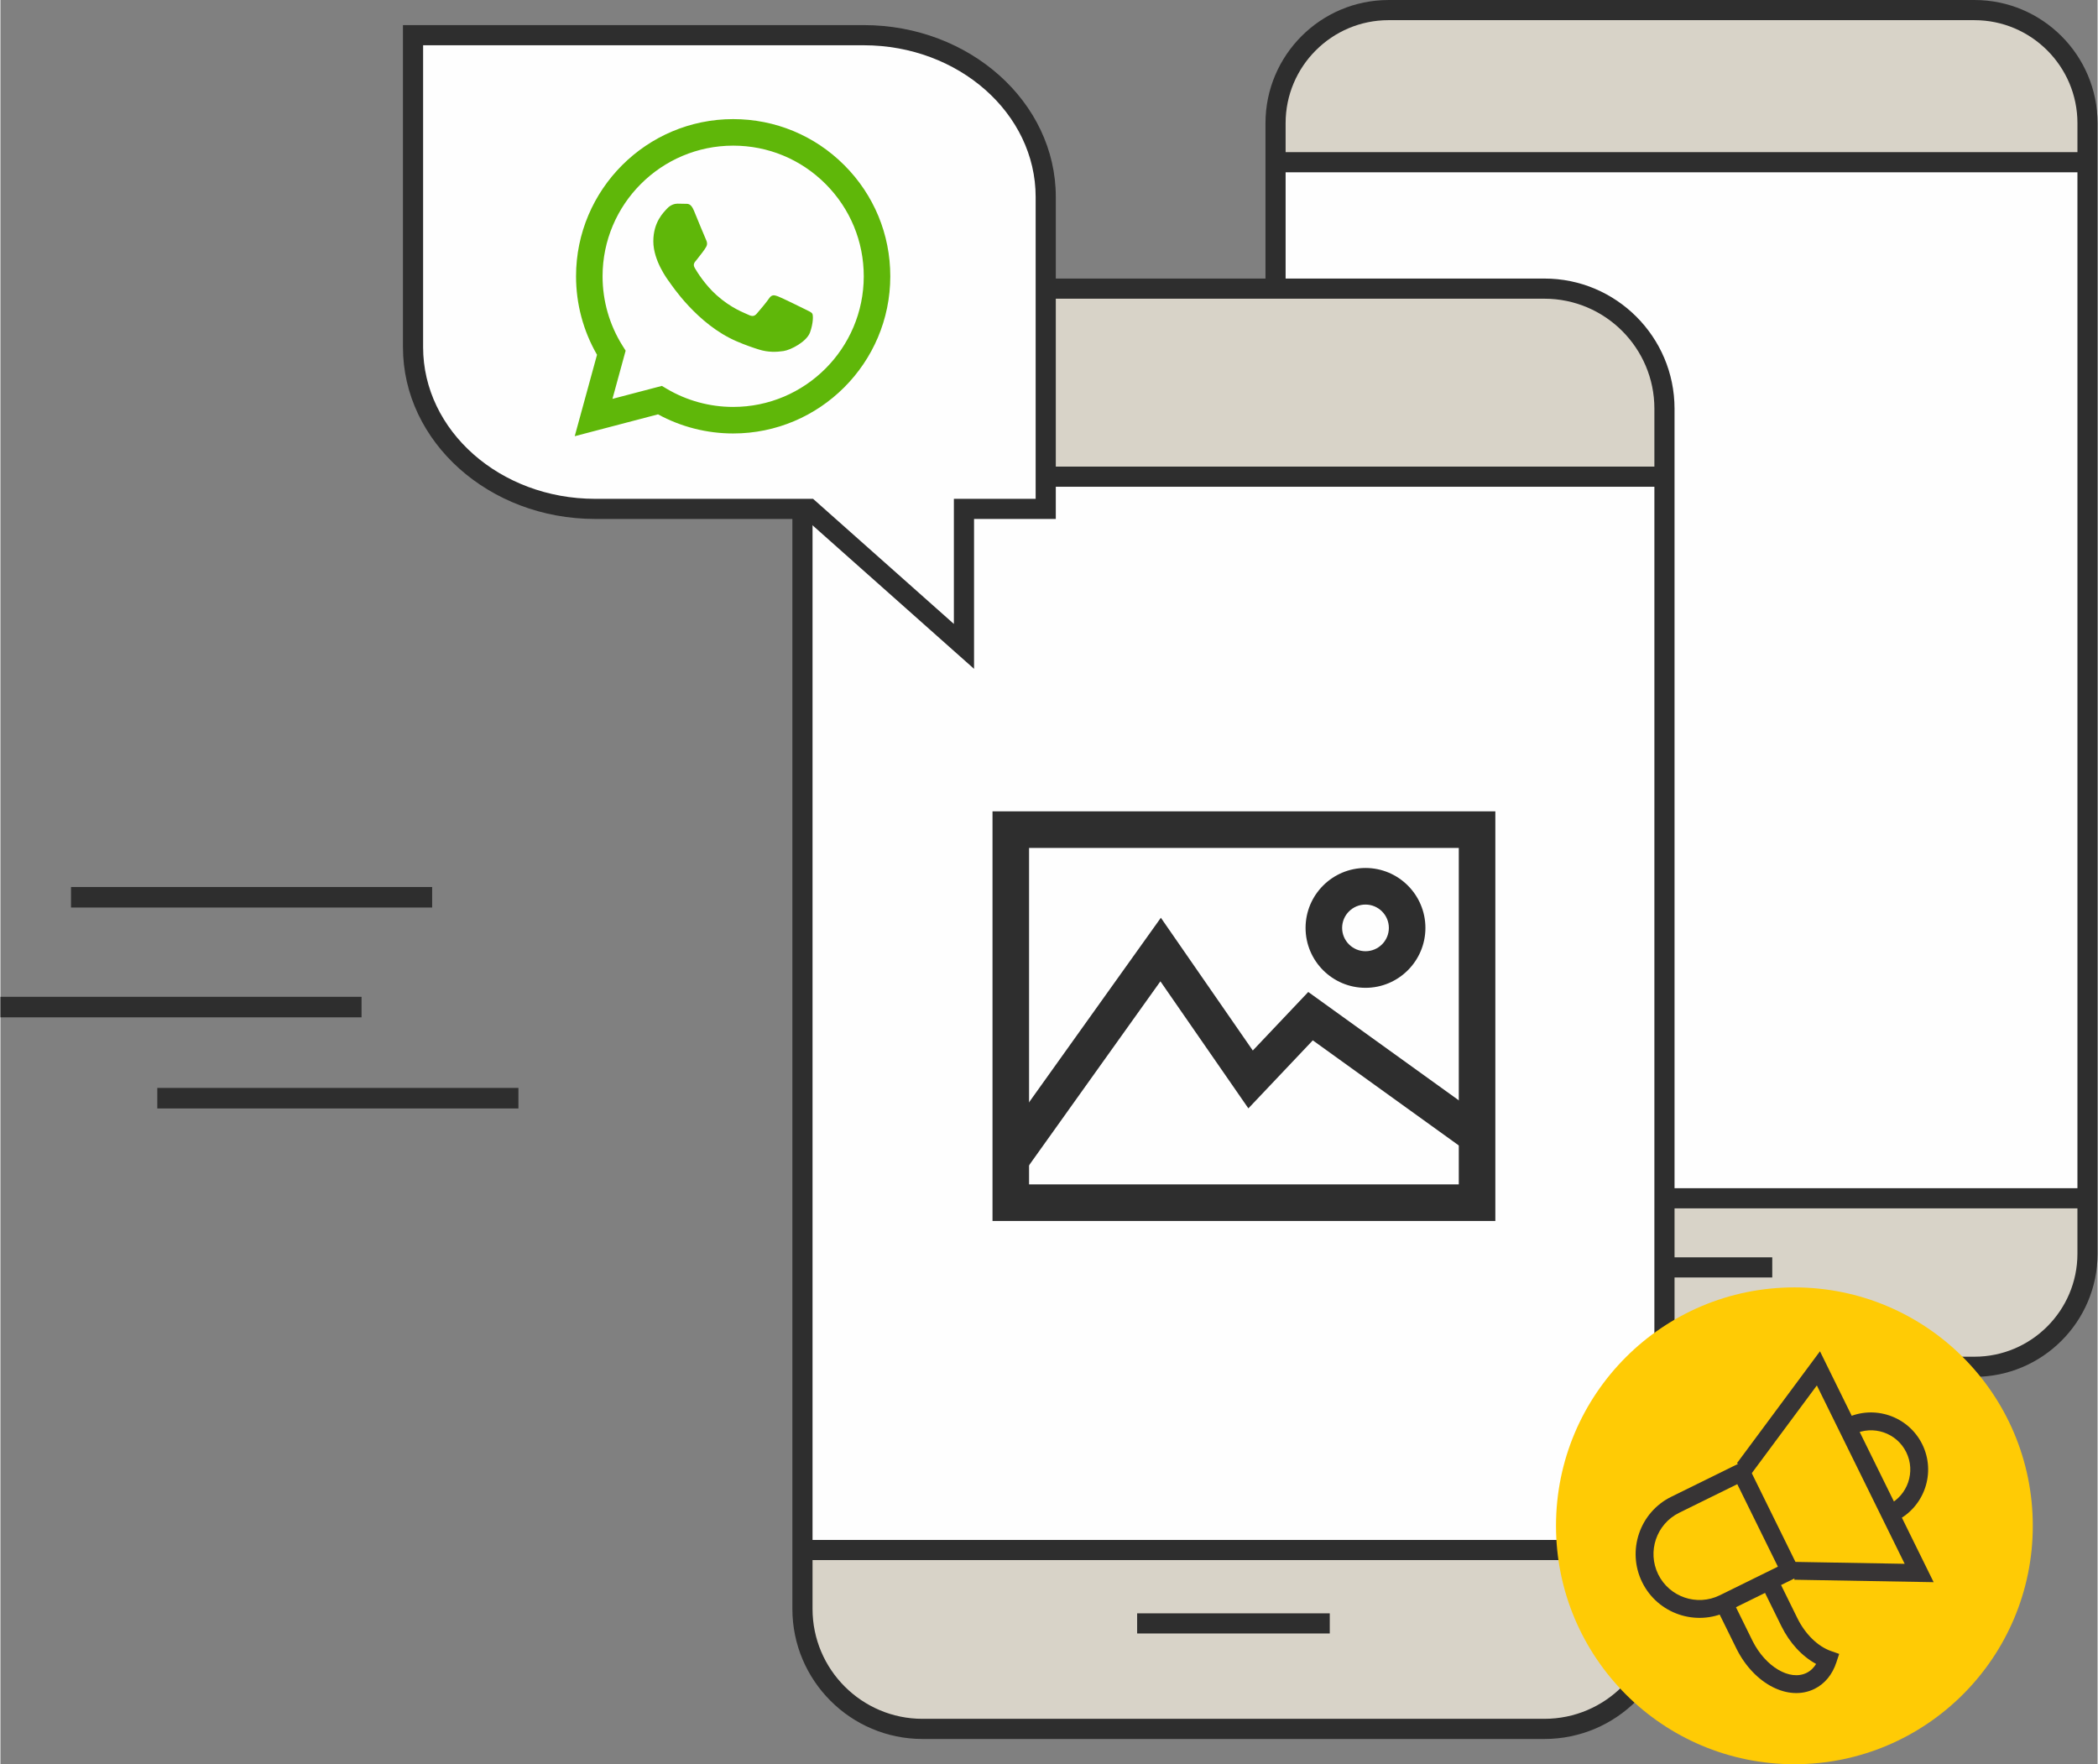
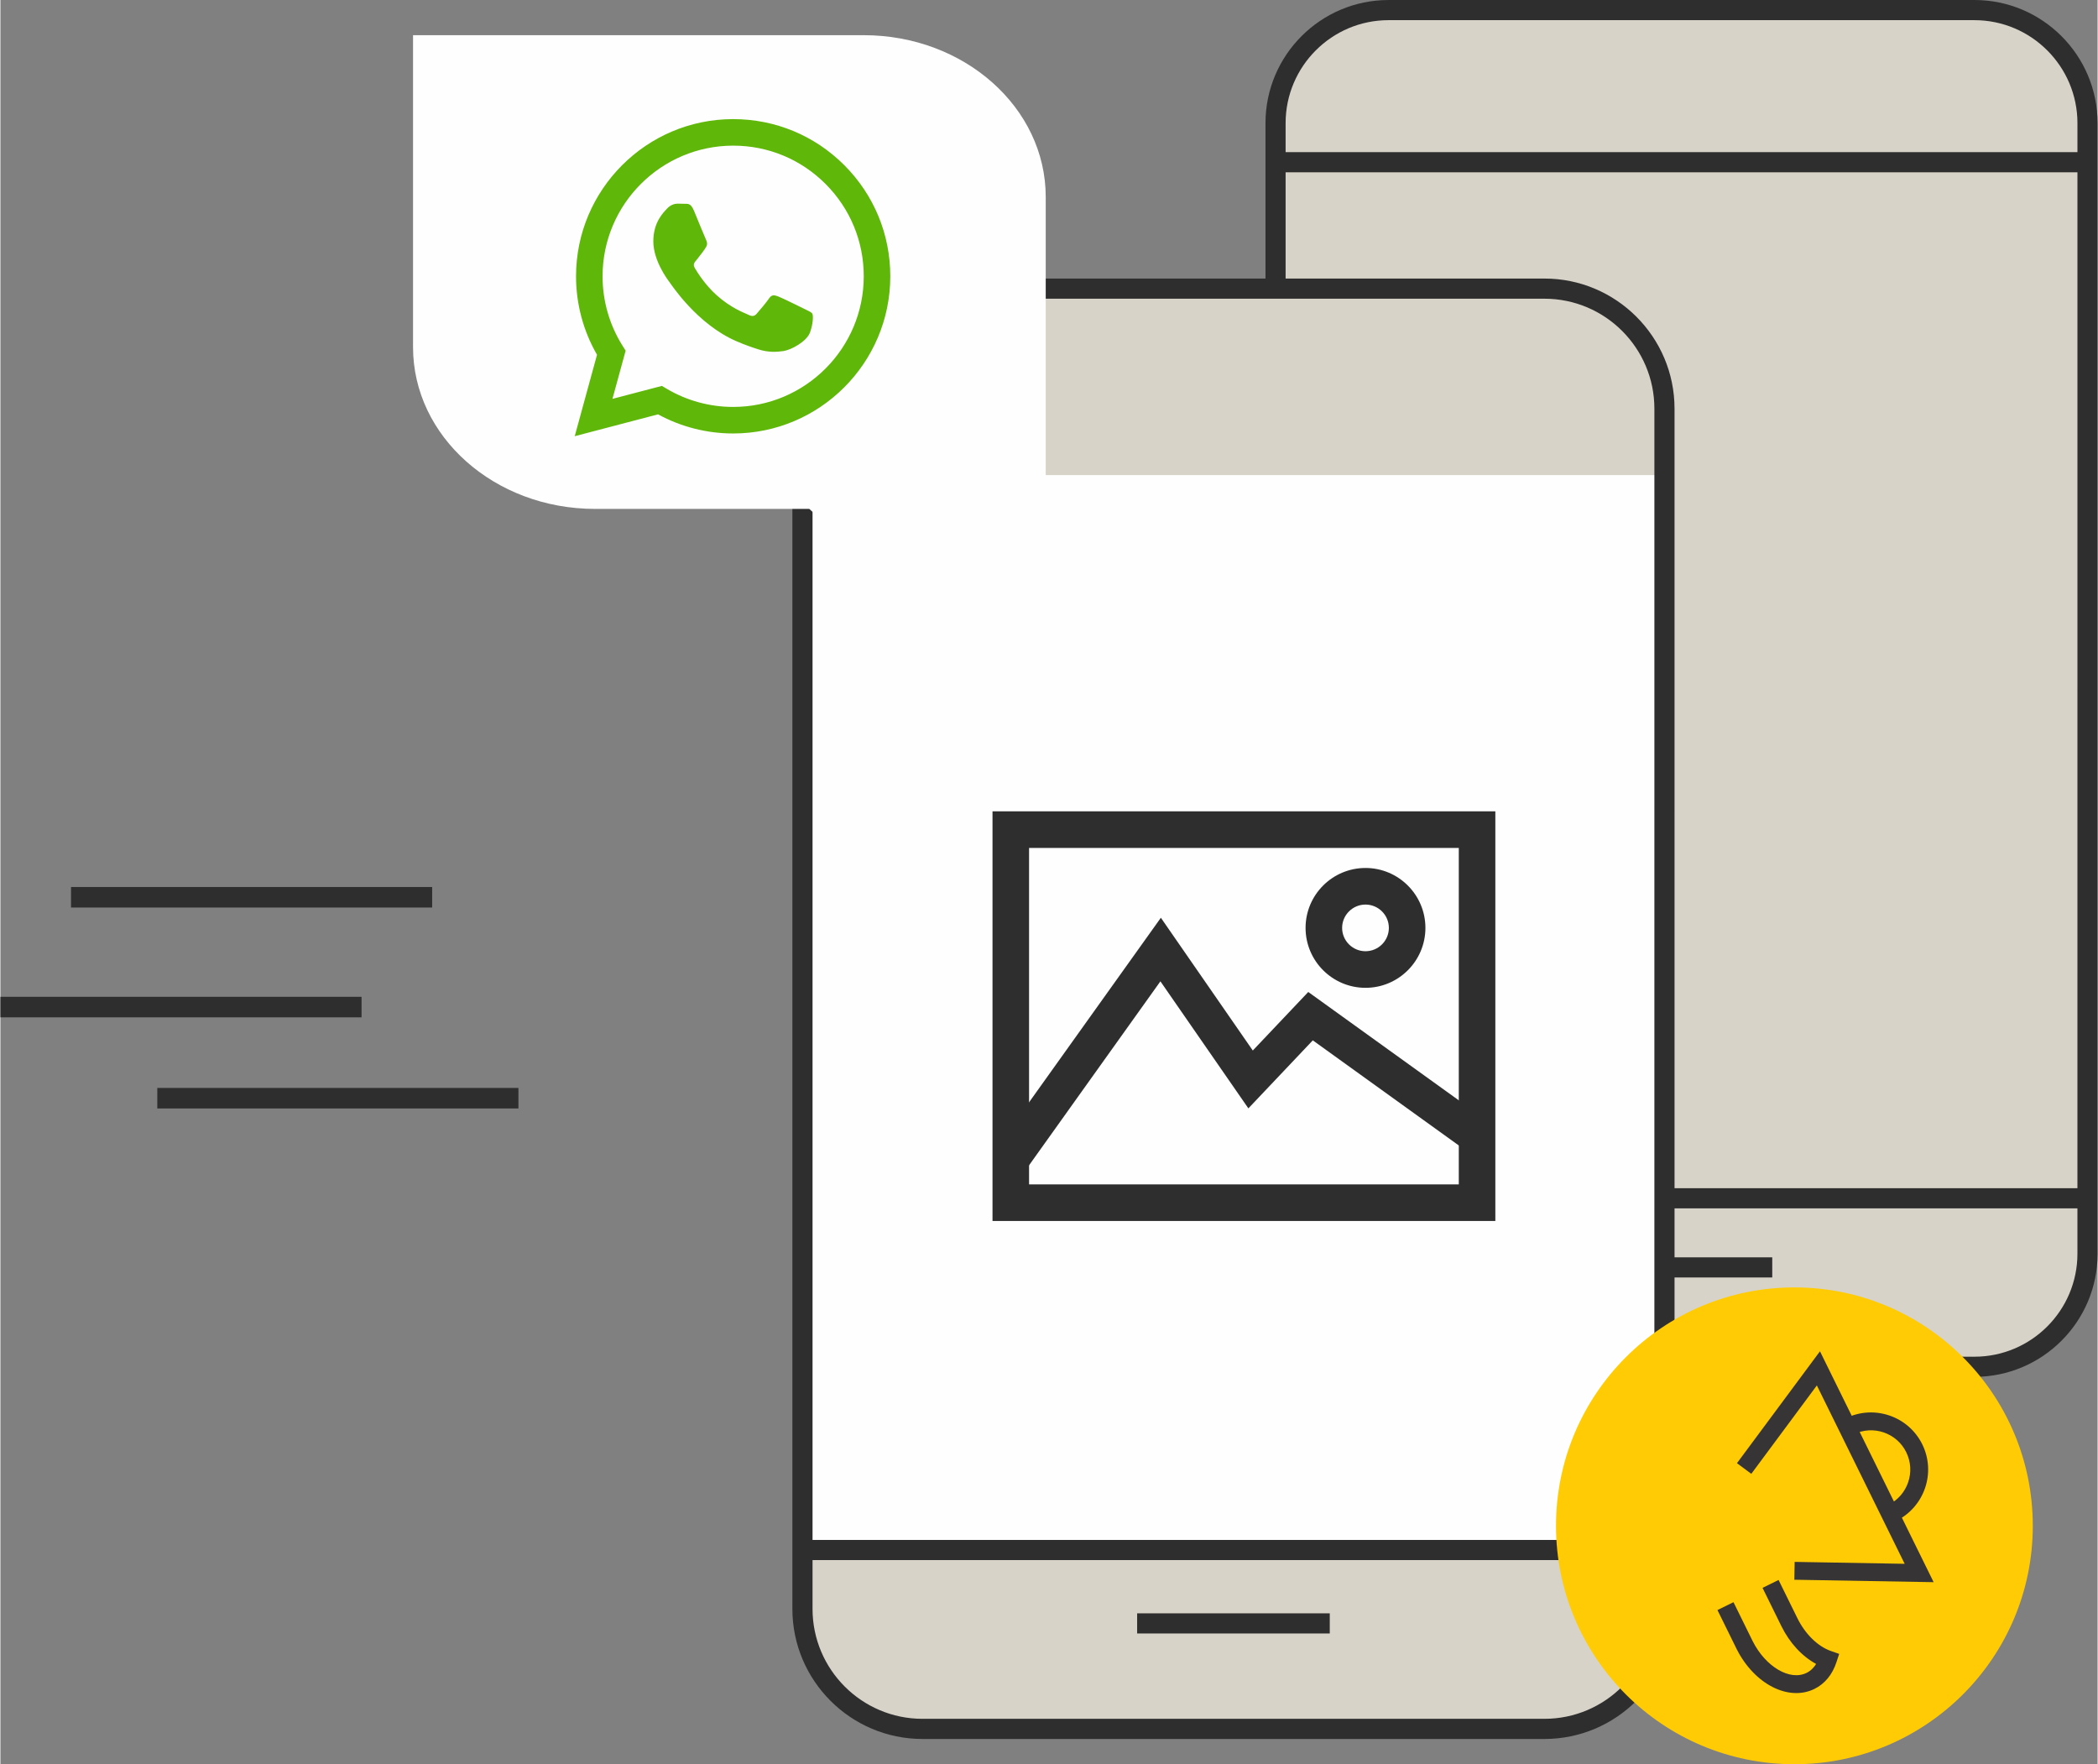
<svg xmlns="http://www.w3.org/2000/svg" xml:space="preserve" width="396px" height="333px" version="1.1" style="shape-rendering:geometricPrecision; text-rendering:geometricPrecision; image-rendering:optimizeQuality; fill-rule:evenodd; clip-rule:evenodd" viewBox="0 0 733227 616825">
  <rect x="0" y="0" width="733227" height="616825" fill="#808080" stroke="none" />
  <defs>
    <style type="text/css">
   
    .fil1 {fill:#FEFEFE}
    .fil0 {fill:#D8D3C8}
    .fil2 {fill:#2E2E2E}
    .fil6 {fill:#2E2E2E}
    .fil5 {fill:#373435}
    .fil4 {fill:#5FB709}
    .fil3 {fill:#FFCB05}
   
  </style>
  </defs>
  <g id="Camada_x0020_1">
    <path class="fil0" d="M729709 438339c0,21828 -17704,39531 -39531,39531l-204838 -2c-21821,0 -39524,-17699 -39524,-39529l0 -395285c0,-21823 17701,-39526 39522,-39526l204840 -3c21827,0 39531,17706 39531,39533l0 395281z" />
-     <polygon class="fil1" points="726734,418953 447265,418953 447265,59426 726734,59426 " />
    <path class="fil2" d="M485340 7049c-19847,0 -36001,16155 -36001,36009l5 395281c0,19854 16149,36008 35994,36008l204840 -2c19845,0 36005,-16152 36005,-36006l5 -395285c0,-19850 -16165,-36003 -36010,-36003l-204838 -2zm204838 474335l-204838 0c-23742,0 -43041,-19305 -43041,-43045l5 -395285c0,-23736 19294,-43050 43034,-43050l204840 -4c23740,0 43045,19318 43045,43058l4 395281c0,23740 -19309,43048 -43049,43045z" />
    <polygon class="fil2" points="726734,60241 448788,60241 448788,53193 726734,53193 " />
    <polygon class="fil2" points="726734,422478 448788,422478 448788,415430 726734,415430 " />
    <polygon class="fil2" points="619485,446640 556037,446640 556037,439600 619485,439600 " />
    <path class="fil0" d="M581795 562513c0,23168 -18790,41959 -41959,41959l-217460 0c-23171,0 -41961,-18789 -41961,-41959l0 -419639c0,-23172 18790,-41959 41959,-41959l217462 0c23171,0 41959,18792 41959,41959l0 419639z" />
    <polygon class="fil1" points="578652,541925 281958,541925 281958,166105 578652,166105 " />
    <path class="fil2" d="M322376 104436c-21198,0 -38438,17244 -38438,38438l0 419639c0,21194 17240,38436 38436,38436l217462 -2c21198,0 38435,-17238 38435,-38434l3 -419639c0,-21198 -17245,-38436 -38438,-38436l-217460 -2zm217460 503559l-217460 0c-25075,0 -45484,-20400 -45484,-45482l0 -419639c0,-25084 20409,-45482 45482,-45482l217462 -4c25075,0 45482,20406 45482,45486l4 419639c0,25080 -20413,45482 -45486,45482z" />
-     <polygon class="fil2" points="578652,170185 283562,170185 283562,163137 578652,163137 " />
    <polygon class="fil2" points="578652,545450 283562,545450 283562,538411 578652,538411 " />
    <polygon class="fil2" points="464778,571109 397429,571109 397429,564069 464778,564069 " />
    <path class="fil1" d="M301827 12300l-157565 0 0 56555 0 52513c0,31234 28487,56558 63622,56558l74900 -4 54096 48076 0 -48076 28590 0 0 -56554 0 -52513c0,-31234 -28492,-56555 -63643,-56555z" />
-     <path class="fil2" d="M147785 15821l0 105547c0,29241 26961,53035 60099,53035l76242 -2 49231 43747 0 -43747 28589 0 0 -105546c0,-29237 -26972,-53029 -60121,-53029l-154040 -5zm192620 218019l-58965 -52401 -73556 0c-37024,0 -67147,-26944 -67147,-60069l0 -112595 161090 0c37044,0 67164,26957 67164,60082l0 112582 -28586 0 0 52401z" />
    <path class="fil3" d="M710578 533467c0,46037 -37317,83358 -83356,83358 -46028,0 -83347,-37319 -83347,-83356 2,-46039 37319,-83356 83347,-83356 46042,-2 83356,37319 83356,83354z" />
    <path class="fil4" d="M295048 57754c-10373,-10384 -24166,-16103 -38860,-16110 -30281,0 -54924,24643 -54935,54931 -4,9682 2525,19132 7333,27464l-7794 28467 29121 -7641c8025,4378 17058,6686 26253,6688l22 0c30277,0 54924,-24645 54935,-54935 6,-14678 -5702,-28480 -16075,-38864l0 0zm-38860 84521l-20 0c-8191,-4 -16228,-2205 -23239,-6364l-1665 -990 -17282 4533 4612 -16849 -1087 -1727c-4570,-7271 -6982,-15673 -6980,-24299 11,-25176 20494,-45657 45678,-45657 12196,4 23662,4760 32282,13391 8620,8629 13364,20101 13360,32303 -11,25176 -20492,45659 -45659,45659zm25045 -34198c-1373,-686 -8122,-4006 -9379,-4465 -1259,-457 -2174,-686 -3088,689 -916,1372 -3545,4465 -4347,5381 -802,915 -1600,1031 -2975,343 -1372,-687 -5794,-2138 -11037,-6813 -4080,-3639 -6836,-8135 -7636,-9509 -800,-1375 -7,-2046 601,-2800 1486,-1847 2974,-3781 3431,-4697 459,-916 230,-1718 -114,-2404 -343,-686 -3088,-7442 -4231,-10191 -1115,-2676 -2247,-2315 -3088,-2356 -800,-42 -1716,-49 -2632,-49 -915,0 -2402,344 -3660,1718 -1259,1375 -4804,4695 -4804,11451 0,6755 4919,13284 5604,14199 686,916 9679,14781 23449,20726 3276,1414 5831,2260 7826,2892 3287,1045 6279,898 8644,544 2638,-396 8122,-3322 9267,-6526 1143,-3209 1143,-5956 798,-6528 -341,-573 -1257,-916 -2629,-1605l0 0zm0 0z" />
    <g id="_2314899382192">
      <polygon class="fil5" points="675908,553172 627209,552322 627314,546080 665782,546751 635079,484387 612157,515292 607145,511569 636165,472450 " />
-       <path class="fil5" d="M586931 528916c-7951,3915 -11234,13571 -7320,21522 3917,7949 13568,11236 21519,7322l20326 -10010 -14199 -28841 -20326 10007zm42885 21682l-25927 12763c-11040,5436 -24446,879 -29882,-10163 -5435,-11043 -876,-24448 10166,-29883l25925 -12768 19718 40051z" />
      <path class="fil5" d="M634240 590489c-9053,4458 -20993,-1637 -27178,-13887l-6738 -13678 5604 -2758 6718 13645c4538,8971 12989,13952 18834,11076 1527,-752 2598,-1919 3343,-3125 -4926,-2669 -9253,-7333 -12154,-13227l-6583 -13372 5606 -2760 6581 13371c2737,5556 7114,9846 11719,11464l2888 1014 -956 2907c-1418,4325 -4069,7551 -7684,9330z" />
      <path class="fil5" d="M662834 531736l-2756 -5595c6797,-3349 9603,-11599 6257,-18398 -3346,-6804 -11599,-9602 -18396,-6253l-2758 -5609c9881,-4865 21893,-782 26758,9103 4867,9886 776,21889 -9105,26752z" />
    </g>
    <g id="_2313015745648">
      <path class="fil2" d="M359643 414097l150246 0 0 -117633 -150246 0 0 117633zm163025 12792l-175804 0 0 -143222 175804 0 0 143222z" />
      <path class="fil2" d="M477271 316261c-4500,0 -8172,3663 -8172,8161 0,4491 3672,8152 8168,8152 4500,0 8172,-3656 8172,-8152 0,-4502 -3677,-8157 -8168,-8161zm0 29108c-11555,0 -20953,-9398 -20953,-20947 0,-11564 9398,-20953 20949,-20953 11555,-5 20953,9398 20953,20953 0,11544 -9398,20951 -20949,20947z" />
      <polygon class="fil2" points="358458,409074 348048,401628 405724,320873 437867,367290 457258,346824 520012,391996 512549,402399 458847,363736 436322,387516 405564,343098 " />
    </g>
    <polygon class="fil6" points="150945,317297 24684,317297 24684,310122 150945,310122 " />
    <polygon class="fil6" points="126261,355691 0,355691 0,348516 126261,348516 " />
    <polygon class="fil6" points="181111,387551 54849,387551 54849,380373 181111,380373 " />
  </g>
</svg>